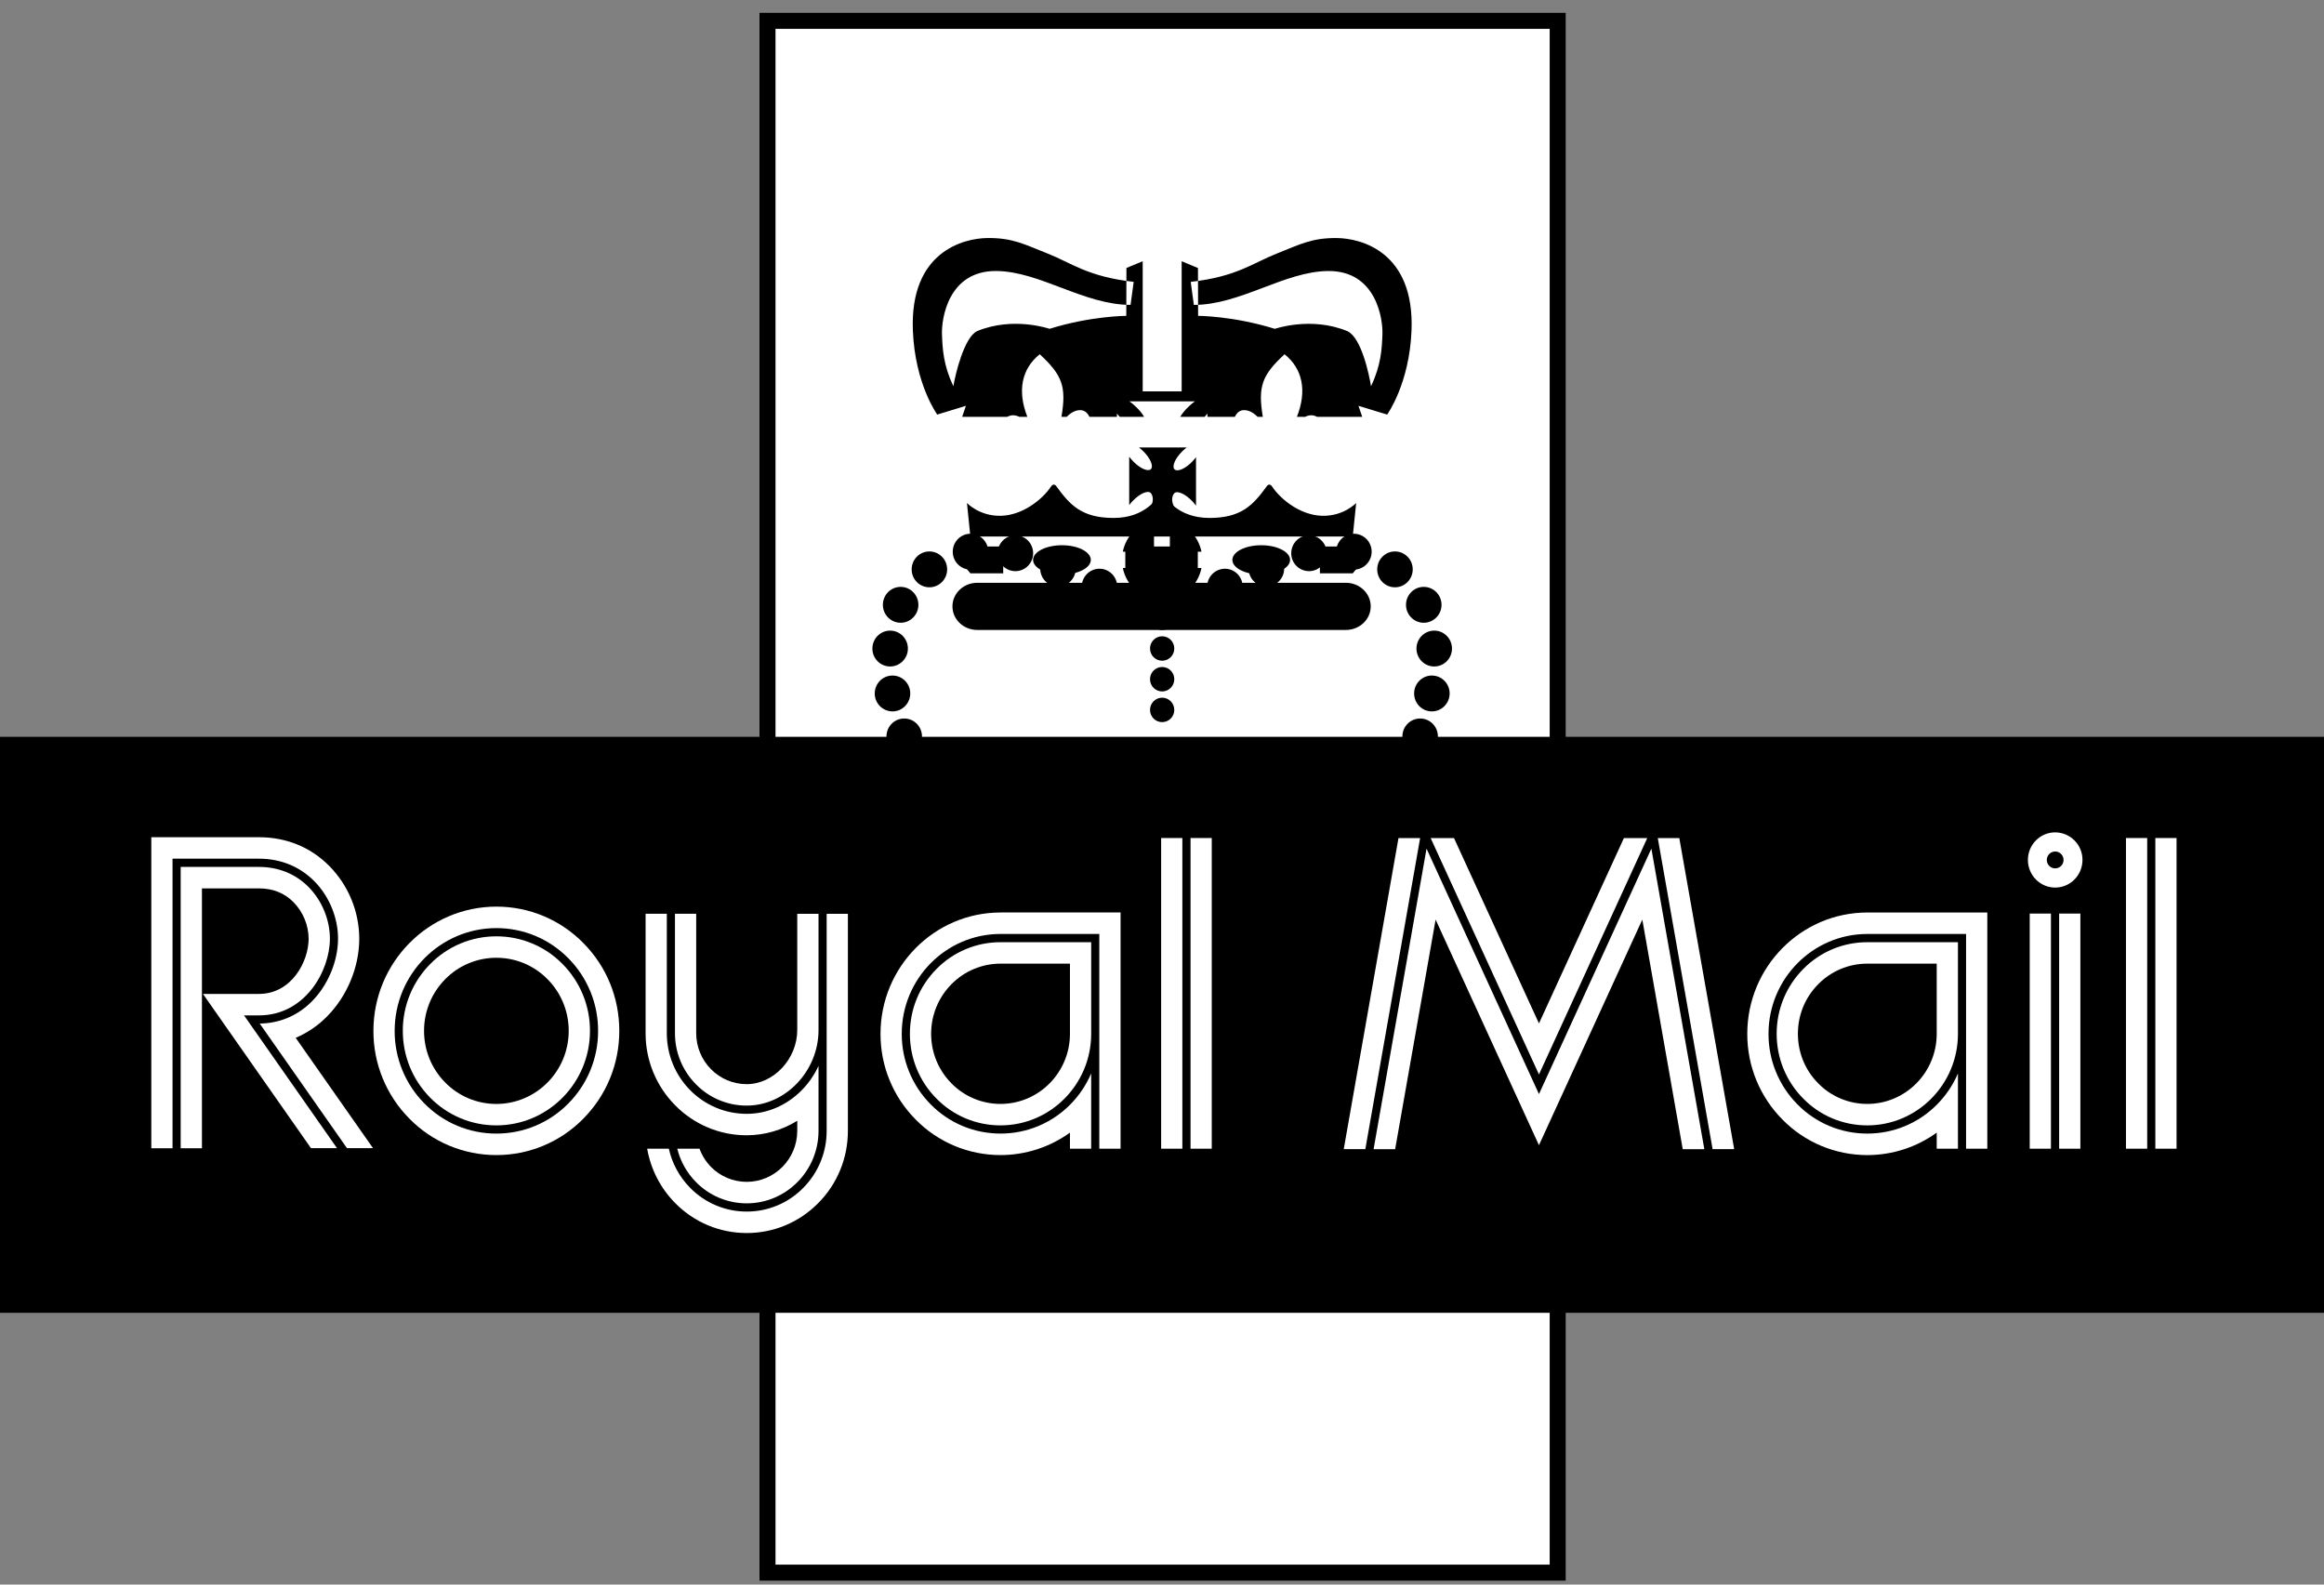
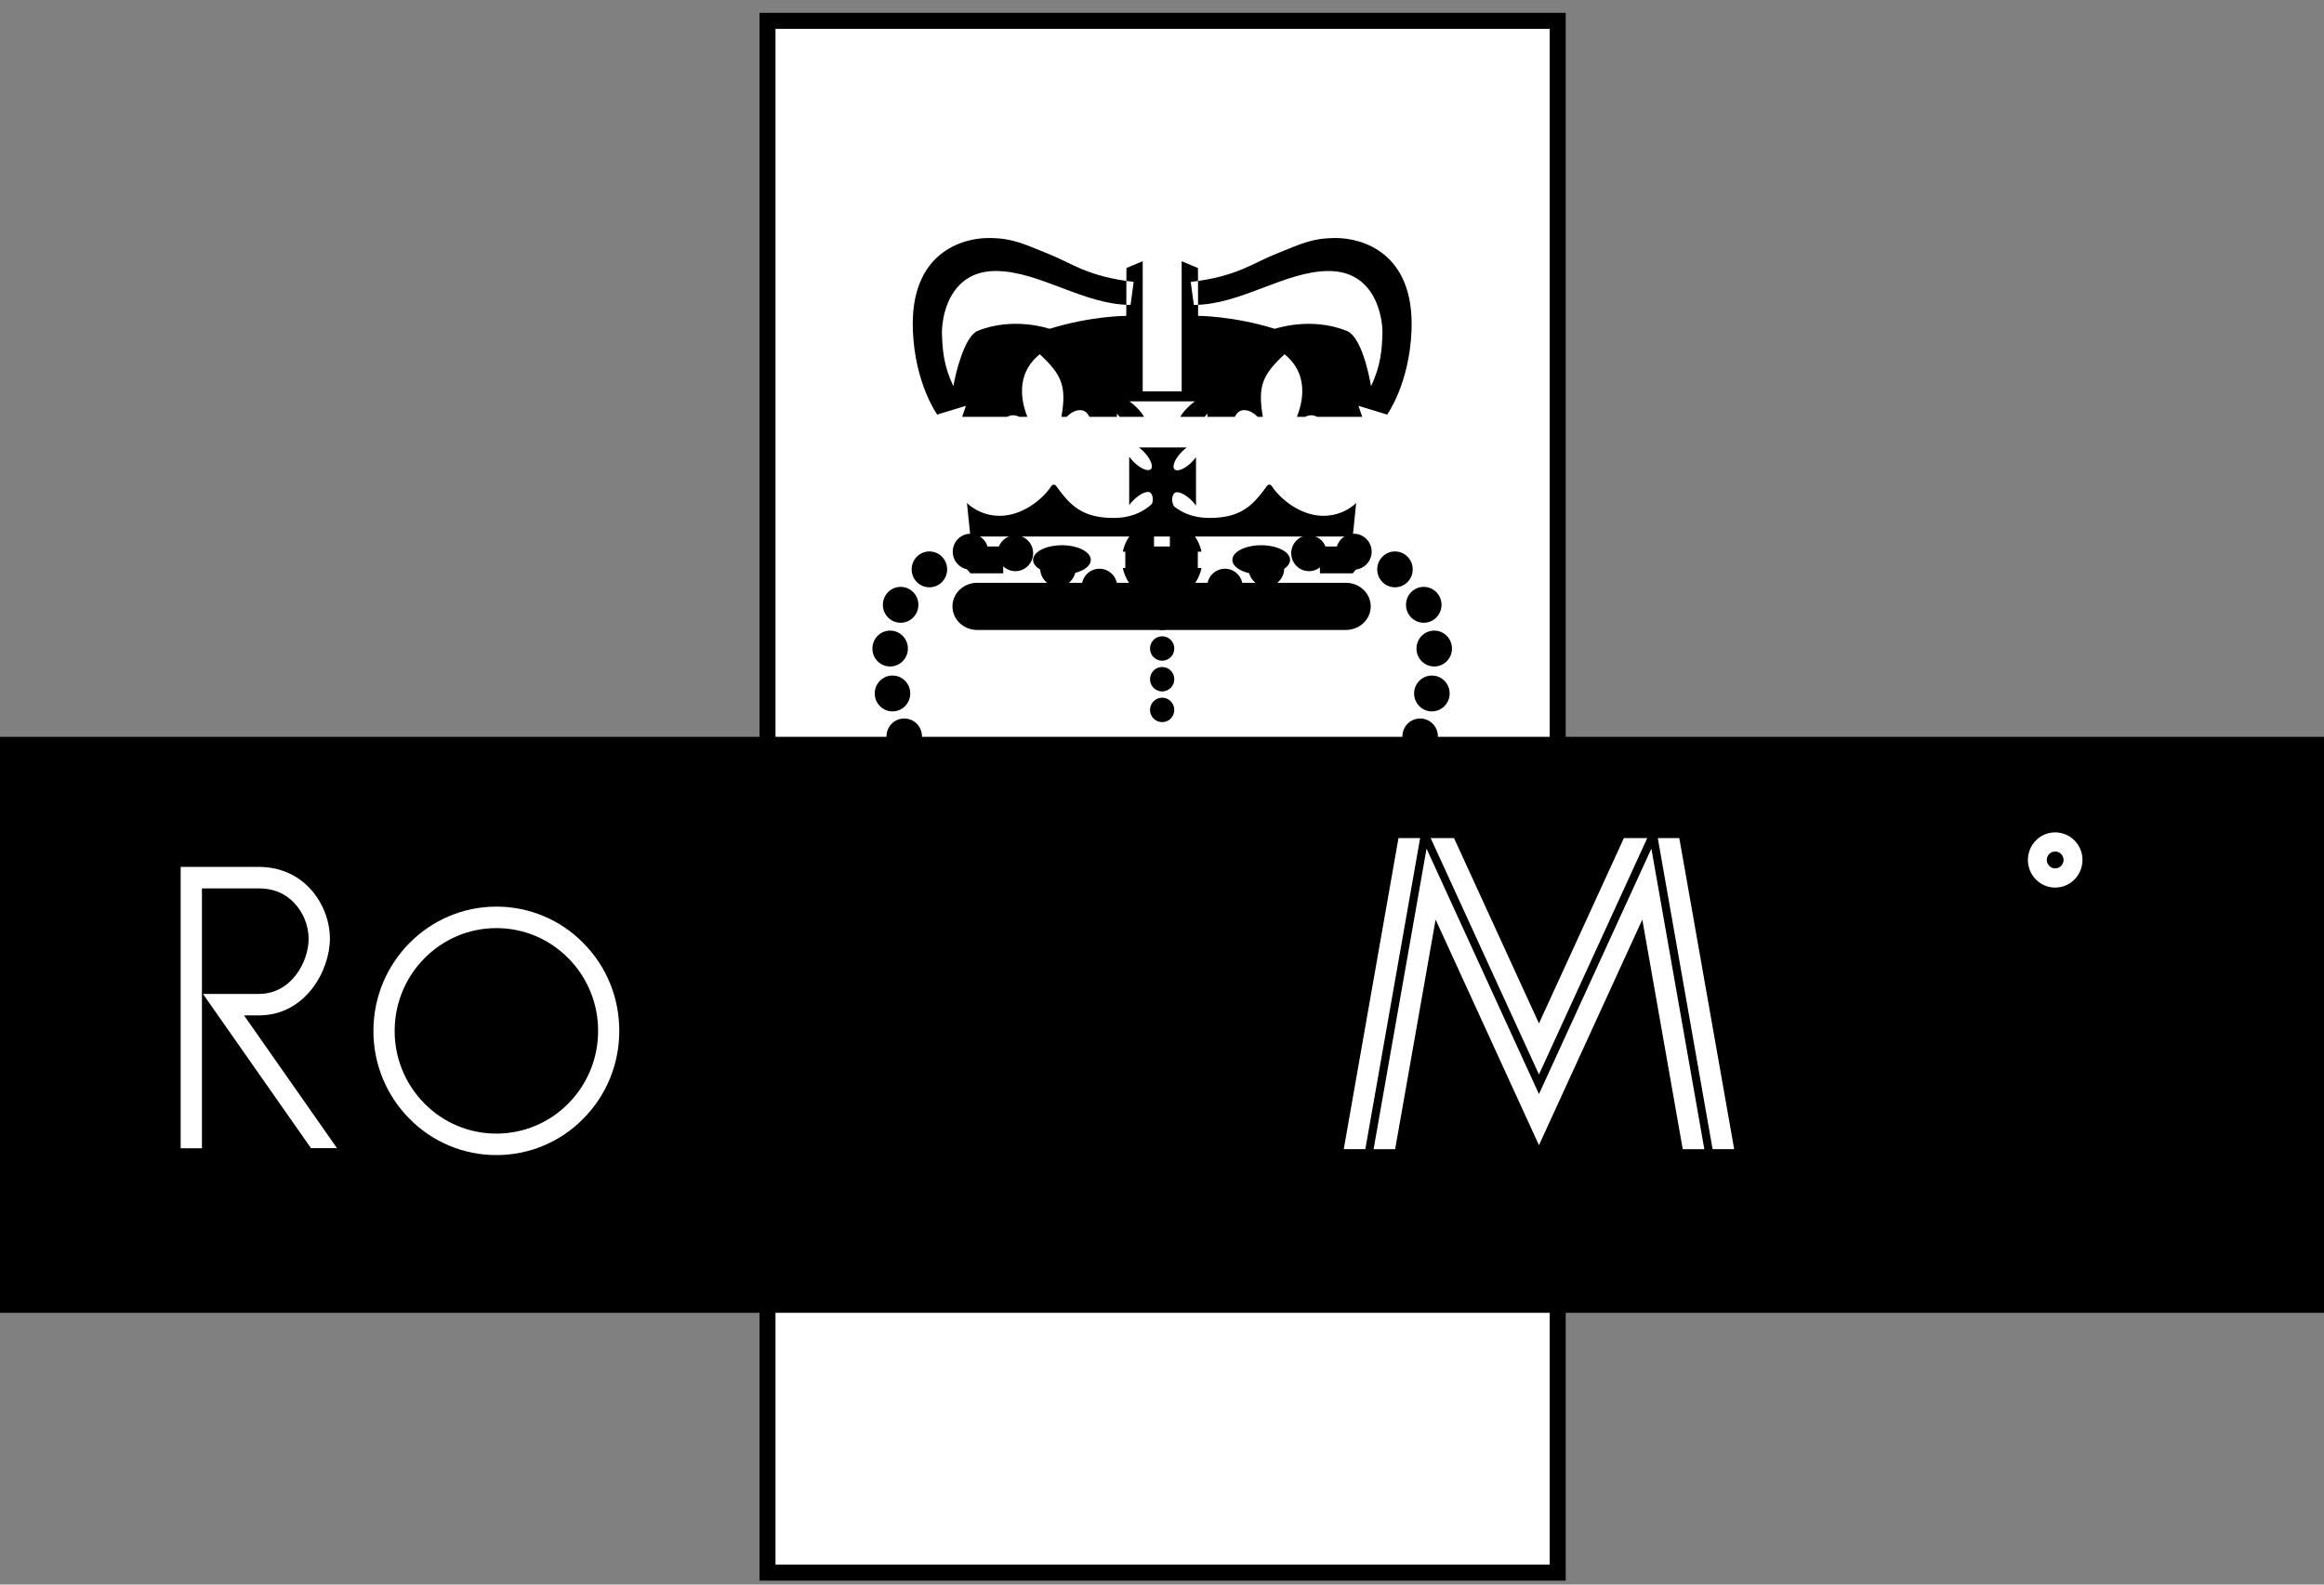
<svg xmlns="http://www.w3.org/2000/svg" width="132" height="90" viewBox="0 0 132 90" fill="none">
  <rect x="0" y="0" width="132" height="90" fill="#808080" stroke="none" />
  <path fill-rule="evenodd" clip-rule="evenodd" d="M43.593 1.184H88.475V89.322H43.593V1.184Z" fill="white" stroke="black" stroke-width="0.909" stroke-miterlimit="2.613" />
  <path fill-rule="evenodd" clip-rule="evenodd" d="M64.903 29.244H67.127C67.034 29.177 66.955 29.096 66.864 29.007C66.478 28.617 66.542 28.172 66.699 28.013C66.856 27.853 67.296 28.039 67.682 28.429C67.78 28.524 67.862 28.624 67.932 28.723V25.964C67.86 26.062 67.781 26.155 67.695 26.241C67.309 26.631 66.87 26.816 66.711 26.657C66.554 26.498 66.737 26.052 67.123 25.664C67.218 25.568 67.308 25.484 67.403 25.414H64.689C64.778 25.48 64.871 25.561 64.958 25.65C65.344 26.038 65.527 26.484 65.37 26.644C65.212 26.803 64.772 26.617 64.386 26.228C64.296 26.138 64.212 26.041 64.137 25.938V28.687C64.204 28.595 64.284 28.505 64.373 28.416C64.759 28.025 65.198 27.84 65.356 27.998C65.514 28.158 65.577 28.602 65.192 28.993C65.103 29.085 65.006 29.169 64.903 29.244ZM63.775 32.261C63.986 33.311 64.906 34.104 66.008 34.104C67.112 34.104 68.033 33.312 68.243 32.261H63.775ZM68.242 31.334C68.152 30.892 67.934 30.485 67.615 30.165C67.296 29.846 66.889 29.627 66.447 29.537V31.334H68.242ZM65.546 29.543C65.108 29.636 64.707 29.855 64.392 30.173C64.077 30.492 63.863 30.895 63.775 31.334H65.546V29.543ZM65.32 35.089C65.319 34.906 65.391 34.73 65.52 34.6C65.65 34.47 65.825 34.397 66.008 34.396C66.389 34.396 66.698 34.707 66.698 35.089C66.698 35.273 66.626 35.449 66.497 35.58C66.368 35.71 66.192 35.784 66.008 35.785C65.917 35.785 65.828 35.766 65.744 35.731C65.66 35.696 65.584 35.645 65.52 35.58C65.456 35.515 65.405 35.439 65.371 35.355C65.337 35.27 65.319 35.18 65.32 35.089ZM65.32 36.833C65.319 36.65 65.391 36.474 65.52 36.343C65.65 36.213 65.825 36.14 66.008 36.139C66.389 36.139 66.698 36.45 66.698 36.833C66.698 36.924 66.681 37.014 66.646 37.098C66.612 37.182 66.561 37.259 66.497 37.323C66.433 37.388 66.357 37.439 66.273 37.474C66.189 37.509 66.099 37.528 66.008 37.528C65.918 37.527 65.828 37.509 65.744 37.474C65.66 37.439 65.584 37.388 65.52 37.323C65.456 37.258 65.405 37.182 65.371 37.098C65.337 37.014 65.319 36.924 65.32 36.833ZM65.32 38.578C65.319 38.487 65.337 38.397 65.371 38.313C65.405 38.229 65.456 38.152 65.52 38.088C65.584 38.023 65.66 37.972 65.744 37.937C65.828 37.901 65.917 37.883 66.008 37.883C66.389 37.883 66.698 38.194 66.698 38.578C66.698 38.762 66.626 38.938 66.496 39.068C66.367 39.198 66.192 39.271 66.008 39.272C65.825 39.271 65.65 39.198 65.52 39.068C65.391 38.938 65.319 38.762 65.32 38.578ZM65.32 40.322C65.319 40.231 65.337 40.141 65.371 40.056C65.405 39.972 65.456 39.896 65.52 39.831C65.584 39.767 65.66 39.715 65.744 39.68C65.828 39.645 65.917 39.626 66.008 39.626C66.389 39.626 66.698 39.937 66.698 40.322C66.698 40.413 66.68 40.502 66.646 40.587C66.611 40.67 66.561 40.747 66.497 40.811C66.433 40.876 66.357 40.927 66.273 40.962C66.189 40.997 66.099 41.015 66.008 41.015C65.918 41.015 65.828 40.997 65.744 40.962C65.66 40.927 65.584 40.876 65.52 40.811C65.456 40.747 65.406 40.67 65.371 40.587C65.337 40.502 65.319 40.413 65.32 40.322ZM65.249 44.202C65.249 43.778 65.588 43.438 66.008 43.438C66.428 43.438 66.767 43.778 66.767 44.202C66.767 44.626 66.427 44.968 66.008 44.968C65.589 44.968 65.249 44.626 65.249 44.202ZM77.448 46.419C77.713 46.51 78.054 46.213 78.205 45.756C78.358 45.3 78.264 44.856 77.999 44.766C77.731 44.676 77.391 44.972 77.239 45.428C77.086 45.885 77.18 46.327 77.448 46.419ZM54.569 46.419C54.302 46.51 53.963 46.213 53.81 45.756C53.658 45.3 53.751 44.856 54.018 44.766C54.285 44.676 54.625 44.972 54.777 45.428C54.93 45.885 54.837 46.327 54.569 46.419ZM68.565 33.322C68.564 33.053 68.669 32.794 68.859 32.603C69.048 32.412 69.306 32.304 69.575 32.302C70.132 32.302 70.582 32.76 70.582 33.322C70.582 33.884 70.132 34.339 69.575 34.339C69.442 34.339 69.31 34.312 69.187 34.261C69.064 34.21 68.953 34.135 68.859 34.04C68.765 33.946 68.691 33.834 68.64 33.71C68.59 33.587 68.564 33.455 68.565 33.322ZM70.921 32.295C70.921 31.732 71.372 31.276 71.929 31.276C72.485 31.276 72.939 31.732 72.939 32.295C72.939 32.858 72.485 33.314 71.929 33.314C71.372 33.314 70.921 32.858 70.921 32.295ZM73.341 31.423C73.341 30.859 73.791 30.403 74.349 30.403C74.906 30.403 75.358 30.859 75.358 31.423C75.358 31.985 74.906 32.441 74.349 32.441C74.216 32.44 74.085 32.413 73.962 32.362C73.839 32.311 73.728 32.236 73.634 32.141C73.54 32.046 73.466 31.934 73.416 31.811C73.365 31.688 73.34 31.556 73.341 31.423ZM75.89 31.334C75.89 30.772 76.343 30.315 76.899 30.315C77.456 30.315 77.908 30.772 77.908 31.334C77.908 31.897 77.456 32.354 76.899 32.354C76.343 32.354 75.89 31.897 75.89 31.334ZM78.224 32.339C78.224 31.777 78.675 31.32 79.233 31.32C79.79 31.32 80.241 31.777 80.241 32.339C80.241 32.901 79.79 33.357 79.233 33.357C78.675 33.357 78.224 32.902 78.224 32.339ZM79.859 34.353C79.859 33.788 80.31 33.333 80.867 33.333C81.423 33.333 81.877 33.789 81.877 34.353C81.877 34.914 81.423 35.371 80.867 35.371C80.31 35.371 79.859 34.915 79.859 34.353ZM80.454 36.836C80.454 36.274 80.905 35.817 81.461 35.817C82.021 35.817 82.47 36.274 82.47 36.836C82.47 37.399 82.021 37.854 81.461 37.854C81.328 37.854 81.197 37.827 81.074 37.775C80.951 37.724 80.84 37.649 80.747 37.554C80.653 37.46 80.579 37.347 80.529 37.224C80.479 37.101 80.453 36.969 80.454 36.836ZM80.32 39.386C80.32 38.824 80.771 38.369 81.328 38.369C81.885 38.369 82.338 38.825 82.338 39.386C82.338 39.948 81.885 40.406 81.328 40.406C80.771 40.406 80.32 39.949 80.32 39.386ZM79.654 41.827C79.654 41.264 80.105 40.809 80.663 40.809C81.22 40.809 81.671 41.264 81.671 41.827C81.671 42.389 81.22 42.846 80.663 42.846C80.105 42.846 79.654 42.389 79.654 41.827ZM61.441 33.322C61.441 32.76 61.891 32.302 62.448 32.302C63.005 32.302 63.457 32.76 63.457 33.322C63.457 33.884 63.005 34.339 62.448 34.339C61.891 34.339 61.441 33.884 61.441 33.322ZM59.083 32.295C59.083 31.732 59.536 31.276 60.093 31.276C60.65 31.276 61.1 31.732 61.1 32.295C61.1 32.858 60.65 33.314 60.093 33.314C59.96 33.313 59.828 33.287 59.705 33.235C59.582 33.184 59.471 33.108 59.377 33.014C59.283 32.919 59.209 32.807 59.159 32.683C59.108 32.56 59.083 32.428 59.083 32.295ZM56.664 31.423C56.664 30.859 57.115 30.403 57.672 30.403C58.23 30.403 58.681 30.859 58.681 31.423C58.681 31.985 58.23 32.441 57.672 32.441C57.538 32.44 57.407 32.413 57.284 32.362C57.162 32.31 57.05 32.235 56.957 32.14C56.863 32.046 56.789 31.934 56.739 31.811C56.689 31.688 56.663 31.556 56.664 31.423ZM54.115 31.334C54.115 30.772 54.566 30.315 55.122 30.315C55.679 30.315 56.131 30.772 56.131 31.334C56.131 31.897 55.678 32.354 55.122 32.354C54.989 32.353 54.858 32.326 54.735 32.275C54.612 32.223 54.501 32.148 54.407 32.053C54.314 31.958 54.24 31.846 54.19 31.723C54.139 31.599 54.114 31.468 54.115 31.334ZM51.781 32.339C51.781 31.777 52.232 31.32 52.788 31.32C53.345 31.32 53.797 31.777 53.797 32.339C53.797 32.901 53.344 33.357 52.788 33.357C52.655 33.357 52.524 33.33 52.401 33.278C52.279 33.227 52.167 33.151 52.074 33.057C51.98 32.962 51.906 32.85 51.856 32.727C51.806 32.604 51.78 32.472 51.781 32.339ZM50.146 34.353C50.146 33.788 50.599 33.333 51.155 33.333C51.712 33.333 52.163 33.789 52.163 34.353C52.163 34.914 51.712 35.371 51.155 35.371C50.599 35.371 50.146 34.915 50.146 34.353ZM49.551 36.836C49.551 36.274 50.001 35.817 50.557 35.817C51.116 35.817 51.567 36.274 51.567 36.836C51.567 37.399 51.116 37.854 50.557 37.854C50.424 37.854 50.293 37.827 50.17 37.775C50.048 37.724 49.936 37.649 49.843 37.554C49.749 37.459 49.675 37.347 49.625 37.224C49.575 37.101 49.55 36.969 49.551 36.836ZM49.684 39.386C49.684 38.824 50.135 38.369 50.694 38.369C51.25 38.369 51.701 38.825 51.701 39.386C51.701 39.948 51.25 40.406 50.694 40.406C50.56 40.405 50.428 40.378 50.306 40.327C50.183 40.275 50.071 40.2 49.978 40.105C49.884 40.01 49.81 39.898 49.759 39.775C49.709 39.651 49.683 39.519 49.684 39.386ZM50.35 41.827C50.35 41.264 50.801 40.809 51.358 40.809C51.916 40.809 52.367 41.264 52.367 41.827C52.367 42.389 51.916 42.846 51.358 42.846C51.089 42.844 50.832 42.736 50.643 42.545C50.454 42.354 50.348 42.096 50.35 41.827Z" fill="black" />
  <path fill-rule="evenodd" clip-rule="evenodd" d="M57.211 42.673C56.91 42.879 56.609 44.043 57.694 44.932C57.906 44.441 58.148 44.391 58.375 44.441C58.601 44.49 58.779 44.611 58.902 45.074L60.425 44.956C60.449 44.556 60.628 44.293 60.983 44.196C61.308 44.136 61.599 44.293 61.843 44.67C62.066 44.008 62.104 43.157 61.878 42.675L63.441 42.673V45.972C64.183 44.701 65.236 44.555 65.333 45.62C65.418 46.55 64.279 47.585 63.194 47.585C62.109 47.585 61.363 47.123 60.6 45.927L59.076 46.045C58.802 46.962 57.375 47.861 56.047 47.388C55.404 47.158 54.954 46.813 55.106 46.405C55.284 45.931 55.878 46.317 56.323 46.487C56.323 46.487 55.691 44.375 55.383 43.473C55.301 43.719 54.928 44.621 54.442 44.341C54.178 44.192 54.347 43.571 54.65 42.677L57.211 42.673ZM58.352 42.673C58.443 42.903 58.553 43.138 58.682 43.375C58.373 42.997 58.112 42.783 57.894 42.676L58.352 42.673ZM60.588 42.673C60.416 42.855 60.276 43.065 60.173 43.293C60.219 43.072 60.259 42.866 60.29 42.675L60.588 42.673ZM64.985 42.673C65.162 42.975 65.206 43.237 65.074 43.363C64.862 43.564 64.274 43.33 63.758 42.838C63.702 42.785 63.648 42.73 63.596 42.673L64.985 42.673ZM68.425 42.673C68.373 42.73 68.319 42.785 68.263 42.838C67.747 43.329 67.159 43.563 66.947 43.363C66.815 43.236 66.86 42.974 67.036 42.674L68.425 42.673ZM70.138 42.673C69.912 43.157 69.95 44.008 70.174 44.669C70.416 44.292 70.707 44.135 71.032 44.195C71.389 44.292 71.567 44.555 71.591 44.956L73.115 45.074C73.236 44.611 73.415 44.489 73.641 44.44C73.867 44.391 74.111 44.44 74.322 44.931C75.405 44.042 75.106 42.878 74.804 42.672H77.373C77.675 43.569 77.845 44.19 77.581 44.34C77.095 44.62 76.721 43.718 76.64 43.473C76.331 44.374 75.699 46.487 75.699 46.487C76.144 46.316 76.737 45.93 76.918 46.404C77.069 46.813 76.618 47.158 75.976 47.387C74.648 47.861 73.222 46.961 72.945 46.044L71.422 45.927C70.66 47.122 69.914 47.584 68.828 47.584C67.744 47.584 66.604 46.549 66.69 45.619C66.786 44.554 67.841 44.7 68.582 45.972V42.673H70.138ZM71.727 42.673C71.758 42.866 71.797 43.072 71.842 43.293C71.74 43.065 71.599 42.856 71.428 42.675L71.727 42.673ZM74.122 42.673C73.903 42.783 73.642 42.997 73.334 43.375C73.464 43.138 73.573 42.903 73.663 42.675L74.122 42.673Z" fill="black" />
  <path fill-rule="evenodd" clip-rule="evenodd" d="M54.65 23.672C54.714 23.48 54.788 23.269 54.863 23.049L53.233 23.547C53.233 23.547 51.968 21.802 51.85 18.776C51.671 14.288 54.733 13.535 56.078 13.52C57.521 13.503 58.186 13.88 59.514 14.405C60.844 14.928 61.767 15.713 64.392 16.009L64.214 17.317C61.557 17.317 59.061 15.409 56.581 15.392C53.842 15.374 53.469 18.137 53.503 18.987C53.534 19.838 53.583 20.74 54.15 21.937C54.263 21.248 54.761 19.167 55.495 18.808C57.553 17.956 59.612 18.676 59.612 18.676C61.978 17.94 63.971 17.94 63.971 17.94L63.98 15.221L64.904 14.837V22.23H67.117V14.838L68.042 15.222L68.051 17.94C68.051 17.94 70.043 17.94 72.41 18.677C72.41 18.677 74.47 17.957 76.527 18.808C77.321 19.168 77.759 21.249 77.872 21.937C78.44 20.741 78.488 19.839 78.52 18.988C78.553 18.137 78.18 15.374 75.442 15.393C72.961 15.41 70.465 17.318 67.809 17.318L67.631 16.01C70.256 15.714 71.178 14.928 72.509 14.406C73.838 13.881 74.5 13.504 75.943 13.521C77.289 13.536 80.351 14.289 80.172 18.777C80.052 21.803 78.789 23.547 78.789 23.547L77.159 23.049C77.234 23.27 77.306 23.48 77.373 23.677L74.804 23.674C74.796 23.666 74.787 23.661 74.777 23.657C74.606 23.575 74.395 23.543 74.122 23.678L73.663 23.674C74.245 22.196 73.987 20.943 72.961 20.12C71.692 21.299 71.434 21.935 71.727 23.677L71.428 23.674C71.213 23.456 70.938 23.279 70.626 23.296C70.402 23.309 70.242 23.454 70.138 23.677L68.581 23.674V23.488C68.533 23.551 68.482 23.613 68.425 23.674H67.036C67.143 23.494 67.301 23.296 67.496 23.11C67.625 22.989 67.743 22.881 67.872 22.795H64.148C64.278 22.881 64.397 22.988 64.525 23.11C64.72 23.296 64.878 23.492 64.985 23.677L63.596 23.674C63.541 23.614 63.489 23.552 63.44 23.488V23.674H61.877C61.773 23.454 61.613 23.309 61.389 23.296C61.078 23.279 60.803 23.456 60.587 23.677L60.289 23.674C60.583 21.935 60.325 21.299 59.056 20.12C58.029 20.943 57.772 22.195 58.352 23.677L57.894 23.674C57.621 23.543 57.411 23.575 57.239 23.658C57.229 23.662 57.219 23.668 57.211 23.674H54.65V23.672ZM76.834 30.473L77.029 28.567C77.029 28.567 76.323 29.328 75.091 29.296C73.86 29.262 72.751 28.37 72.264 27.65C72.166 27.487 72.028 27.478 71.922 27.658C71.176 28.674 70.513 29.418 68.698 29.418C66.883 29.418 66.203 28.273 65.977 27.945C65.748 28.273 65.068 29.418 63.252 29.418C61.438 29.418 60.774 28.674 60.028 27.658C59.922 27.479 59.785 27.487 59.686 27.65C59.201 28.371 58.09 29.262 56.859 29.296C55.627 29.328 54.922 28.567 54.922 28.567L55.117 30.473H76.834ZM55.506 35.78C54.728 35.78 54.098 35.18 54.098 34.441C54.098 33.7 54.729 33.101 55.506 33.101H76.443C77.223 33.101 77.855 33.7 77.855 34.441C77.855 35.181 77.223 35.78 76.443 35.78H55.506ZM56.981 32.562V31.038H55.117L54.47 31.791L55.117 32.562H56.981ZM58.678 31.801C58.678 31.342 59.413 30.968 60.316 30.968C61.221 30.968 61.956 31.342 61.956 31.801C61.956 32.26 61.22 32.632 60.316 32.632C59.412 32.632 58.678 32.26 58.678 31.801ZM74.969 32.562V31.038H76.834L77.481 31.791L76.834 32.562H74.969ZM69.997 31.801C69.997 31.342 70.729 30.968 71.636 30.968C72.54 30.968 73.274 31.342 73.274 31.801C73.274 32.26 72.54 32.632 71.636 32.632C70.729 32.632 69.997 32.26 69.997 31.801ZM63.916 31.038H68.034V32.56H63.916V31.038ZM0 41.848H132.001V74.565H0V41.848Z" fill="black" />
  <path fill-rule="evenodd" clip-rule="evenodd" d="M116.731 47.276C115.875 47.276 115.182 47.978 115.182 48.843C115.182 49.708 115.875 50.412 116.731 50.412C117.588 50.412 118.282 49.708 118.282 48.843C118.283 48.639 118.244 48.436 118.167 48.246C118.089 48.056 117.975 47.884 117.831 47.738C117.687 47.593 117.516 47.477 117.327 47.398C117.138 47.319 116.935 47.277 116.731 47.276ZM116.731 49.322C116.604 49.322 116.483 49.271 116.394 49.181C116.305 49.091 116.255 48.969 116.255 48.843C116.255 48.577 116.469 48.363 116.731 48.363C116.994 48.363 117.208 48.577 117.208 48.843C117.208 49.108 116.994 49.322 116.731 49.322ZM33.132 53.562C32.488 52.905 31.719 52.384 30.871 52.029C30.023 51.674 29.112 51.492 28.193 51.494C24.342 51.494 21.21 54.659 21.21 58.55C21.204 60.418 21.939 62.212 23.255 63.538C23.899 64.194 24.667 64.715 25.515 65.07C26.363 65.425 27.273 65.607 28.192 65.605C29.111 65.607 30.022 65.425 30.87 65.07C31.718 64.715 32.487 64.194 33.131 63.538C34.45 62.204 35.175 60.434 35.175 58.55C35.175 56.666 34.452 54.894 33.132 53.562ZM32.279 62.677C31.745 63.219 31.11 63.65 30.408 63.943C29.706 64.236 28.953 64.386 28.193 64.385C27.433 64.386 26.68 64.236 25.979 63.943C25.277 63.65 24.642 63.219 24.109 62.677C23.02 61.58 22.411 60.096 22.416 58.55C22.416 55.331 25.009 52.714 28.193 52.714C29.736 52.714 31.187 53.32 32.279 54.424C32.818 54.967 33.245 55.611 33.535 56.319C33.825 57.027 33.973 57.785 33.971 58.55C33.973 59.316 33.825 60.074 33.535 60.782C33.245 61.49 32.818 62.134 32.279 62.677Z" fill="white" />
-   <path fill-rule="evenodd" clip-rule="evenodd" d="M31.952 54.754C31.462 54.255 30.877 53.858 30.232 53.588C29.586 53.318 28.893 53.18 28.193 53.181C27.494 53.18 26.801 53.318 26.156 53.588C25.511 53.858 24.926 54.255 24.436 54.754C23.434 55.763 22.874 57.129 22.879 58.55C22.879 59.983 23.432 61.331 24.436 62.346C24.926 62.845 25.511 63.242 26.156 63.512C26.801 63.782 27.494 63.92 28.193 63.919C31.125 63.919 33.51 61.51 33.51 58.55C33.514 57.129 32.954 55.763 31.952 54.754ZM28.192 62.701C27.652 62.702 27.116 62.595 26.618 62.386C26.119 62.177 25.667 61.871 25.288 61.485C24.513 60.7 24.085 59.657 24.085 58.55C24.085 57.442 24.513 56.4 25.288 55.615C25.667 55.229 26.119 54.923 26.618 54.714C27.116 54.505 27.652 54.398 28.192 54.399C29.291 54.399 30.323 54.83 31.098 55.615C31.872 56.395 32.305 57.45 32.302 58.55C32.302 60.839 30.459 62.701 28.192 62.701ZM46.953 51.901V64.227C46.957 65.441 46.478 66.608 45.623 67.469C45.204 67.896 44.705 68.235 44.154 68.466C43.602 68.697 43.011 68.816 42.413 68.814C41.815 68.815 41.224 68.696 40.672 68.465C40.121 68.234 39.621 67.896 39.203 67.469C38.597 66.857 38.176 66.085 37.989 65.244H36.759C36.962 66.412 37.517 67.49 38.351 68.332C38.881 68.872 39.513 69.301 40.21 69.593C40.908 69.885 41.657 70.034 42.413 70.033C43.949 70.033 45.39 69.43 46.476 68.332C47.562 67.235 48.159 65.779 48.159 64.227V51.902L46.953 51.901Z" fill="white" />
-   <path fill-rule="evenodd" clip-rule="evenodd" d="M42.413 64.481C43.428 64.478 44.422 64.192 45.283 63.656V64.226C45.283 65.825 43.996 67.126 42.413 67.126C42.035 67.126 41.661 67.052 41.313 66.906C40.964 66.76 40.648 66.546 40.383 66.277C40.095 65.982 39.873 65.63 39.732 65.243H38.467C38.645 65.96 39.013 66.615 39.532 67.14C39.908 67.523 40.356 67.827 40.851 68.034C41.346 68.241 41.877 68.348 42.413 68.347C44.662 68.347 46.491 66.498 46.491 64.226V60.541C46.255 61.053 45.932 61.52 45.537 61.922C44.682 62.786 43.572 63.263 42.413 63.263C41.816 63.263 41.224 63.145 40.673 62.915C40.122 62.684 39.622 62.346 39.203 61.921C38.348 61.058 37.87 59.891 37.874 58.676V51.9H36.669V58.676C36.666 59.438 36.813 60.192 37.102 60.896C37.39 61.6 37.815 62.24 38.351 62.78C38.881 63.32 39.513 63.748 40.211 64.041C40.908 64.333 41.657 64.483 42.413 64.481Z" fill="white" />
-   <path fill-rule="evenodd" clip-rule="evenodd" d="M39.532 61.588C39.907 61.971 40.355 62.276 40.85 62.483C41.345 62.69 41.876 62.797 42.413 62.795C44.622 62.795 46.491 60.829 46.491 58.503V51.901H45.283V58.503C45.283 60.141 43.944 61.577 42.413 61.577C42.035 61.578 41.661 61.502 41.312 61.356C40.964 61.211 40.648 60.996 40.383 60.727C39.843 60.182 39.541 59.444 39.543 58.676V51.9H38.337V58.676C38.335 59.217 38.44 59.752 38.645 60.251C38.849 60.751 39.151 61.205 39.532 61.588ZM67.621 47.596H68.826V65.242H67.621V47.596ZM65.951 47.596H67.156V65.242H65.951V47.596ZM116.956 51.887H118.162V65.243H116.956V51.887ZM115.285 51.887H116.491V65.243H115.285V51.887ZM122.42 47.596H123.625V65.242H122.42V47.596ZM120.752 47.596H121.958V65.242H120.752V47.596ZM53.189 55.039C52.217 56.021 51.681 57.327 51.681 58.717C51.681 60.106 52.216 61.412 53.189 62.395C53.663 62.879 54.23 63.263 54.855 63.525C55.48 63.786 56.151 63.92 56.829 63.919C59.668 63.919 61.978 61.584 61.978 58.717V53.515H56.829C56.151 53.513 55.48 53.647 54.855 53.909C54.23 54.171 53.664 54.555 53.189 55.039ZM60.772 58.717C60.772 60.913 59.004 62.7 56.83 62.7C56.311 62.701 55.797 62.598 55.319 62.398C54.84 62.197 54.406 61.904 54.043 61.533C53.299 60.781 52.887 59.782 52.887 58.717C52.887 57.651 53.299 56.652 54.043 55.899C54.407 55.529 54.84 55.235 55.319 55.035C55.797 54.835 56.311 54.732 56.83 54.733H60.772V58.717Z" fill="white" />
-   <path fill-rule="evenodd" clip-rule="evenodd" d="M56.829 51.828C53.07 51.828 50.012 54.919 50.012 58.717C50.009 59.62 50.183 60.515 50.526 61.35C50.868 62.186 51.372 62.946 52.009 63.586C52.637 64.227 53.388 64.735 54.215 65.082C55.043 65.428 55.932 65.606 56.829 65.605C58.245 65.605 59.624 65.159 60.772 64.33V65.242H61.977V60.967C61.698 61.623 61.298 62.219 60.797 62.726C60.279 63.252 59.661 63.67 58.98 63.955C58.298 64.239 57.567 64.385 56.828 64.384C56.09 64.385 55.359 64.239 54.678 63.955C53.997 63.67 53.379 63.252 52.862 62.726C51.804 61.659 51.213 60.217 51.218 58.715C51.218 55.588 53.735 53.046 56.828 53.046H62.439V65.242H63.647V51.826H56.829V51.828ZM102.42 55.039C101.448 56.021 100.912 57.327 100.912 58.717C100.912 60.106 101.448 61.412 102.42 62.395C102.895 62.879 103.461 63.263 104.086 63.525C104.712 63.786 105.383 63.92 106.061 63.919C108.899 63.919 111.209 61.584 111.209 58.717V53.515H106.061C105.383 53.513 104.712 53.647 104.086 53.909C103.461 54.171 102.895 54.555 102.42 55.039ZM110.003 58.717C110.003 60.913 108.235 62.7 106.061 62.7C105.542 62.701 105.028 62.599 104.55 62.398C104.071 62.198 103.638 61.904 103.274 61.533C102.527 60.781 102.118 59.782 102.118 58.717C102.118 57.651 102.527 56.652 103.274 55.899C103.638 55.529 104.072 55.235 104.55 55.035C105.028 54.835 105.542 54.732 106.061 54.733H110.003V58.717Z" fill="white" />
-   <path fill-rule="evenodd" clip-rule="evenodd" d="M106.061 51.828C102.301 51.828 99.243 54.919 99.243 58.717C99.24 59.62 99.415 60.515 99.757 61.351C100.1 62.186 100.604 62.946 101.24 63.587C101.869 64.227 102.619 64.736 103.447 65.083C104.274 65.429 105.163 65.607 106.061 65.606C107.476 65.606 108.856 65.16 110.003 64.331V65.243H111.209V60.968C110.929 61.623 110.528 62.22 110.026 62.726C109.509 63.253 108.892 63.67 108.211 63.955C107.53 64.24 106.799 64.386 106.061 64.384C105.322 64.386 104.591 64.24 103.91 63.955C103.229 63.67 102.611 63.253 102.093 62.726C101.036 61.66 100.444 60.218 100.449 58.716C100.449 55.589 102.967 53.047 106.061 53.047H111.67V65.242H112.876V51.827H106.061V51.828ZM16.795 58.946C17.462 58.662 18.067 58.25 18.575 57.733C19.722 56.574 20.406 54.921 20.406 53.31C20.4 51.768 19.79 50.289 18.708 49.19C17.648 48.119 16.265 47.552 14.71 47.552H8.594V65.217H9.8V48.771H14.71C15.938 48.771 17.025 49.215 17.855 50.052C18.697 50.902 19.2 52.121 19.2 53.31C19.2 54.585 18.632 55.949 17.721 56.869C16.911 57.688 15.884 58.123 14.751 58.134L19.706 65.21H21.185L16.795 58.946Z" fill="white" />
  <path fill-rule="evenodd" clip-rule="evenodd" d="M13.86 57.671H14.71C17.338 57.671 18.738 55.138 18.738 53.31C18.738 52.241 18.285 51.147 17.528 50.382C16.788 49.634 15.812 49.239 14.71 49.239H10.262V65.217H11.47V50.458H14.71C15.496 50.458 16.159 50.721 16.674 51.245C17.215 51.797 17.521 52.537 17.53 53.31C17.53 54.628 16.55 56.452 14.71 56.452H11.528L17.662 65.211H19.14L13.86 57.671ZM95.382 47.6H94.16L97.273 65.269H98.499L95.382 47.6ZM87.411 58.128L82.585 47.6H81.259L87.411 61.028L93.562 47.6H92.236L87.411 58.128ZM76.323 65.269H77.549L80.662 47.6H79.432L76.323 65.269Z" fill="white" />
  <path fill-rule="evenodd" clip-rule="evenodd" d="M87.411 62.141L81.026 48.2L78.018 65.27H79.242L81.541 52.23L87.411 65.044L93.281 52.23L95.577 65.27H96.804L93.796 48.2L87.411 62.141Z" fill="white" />
</svg>